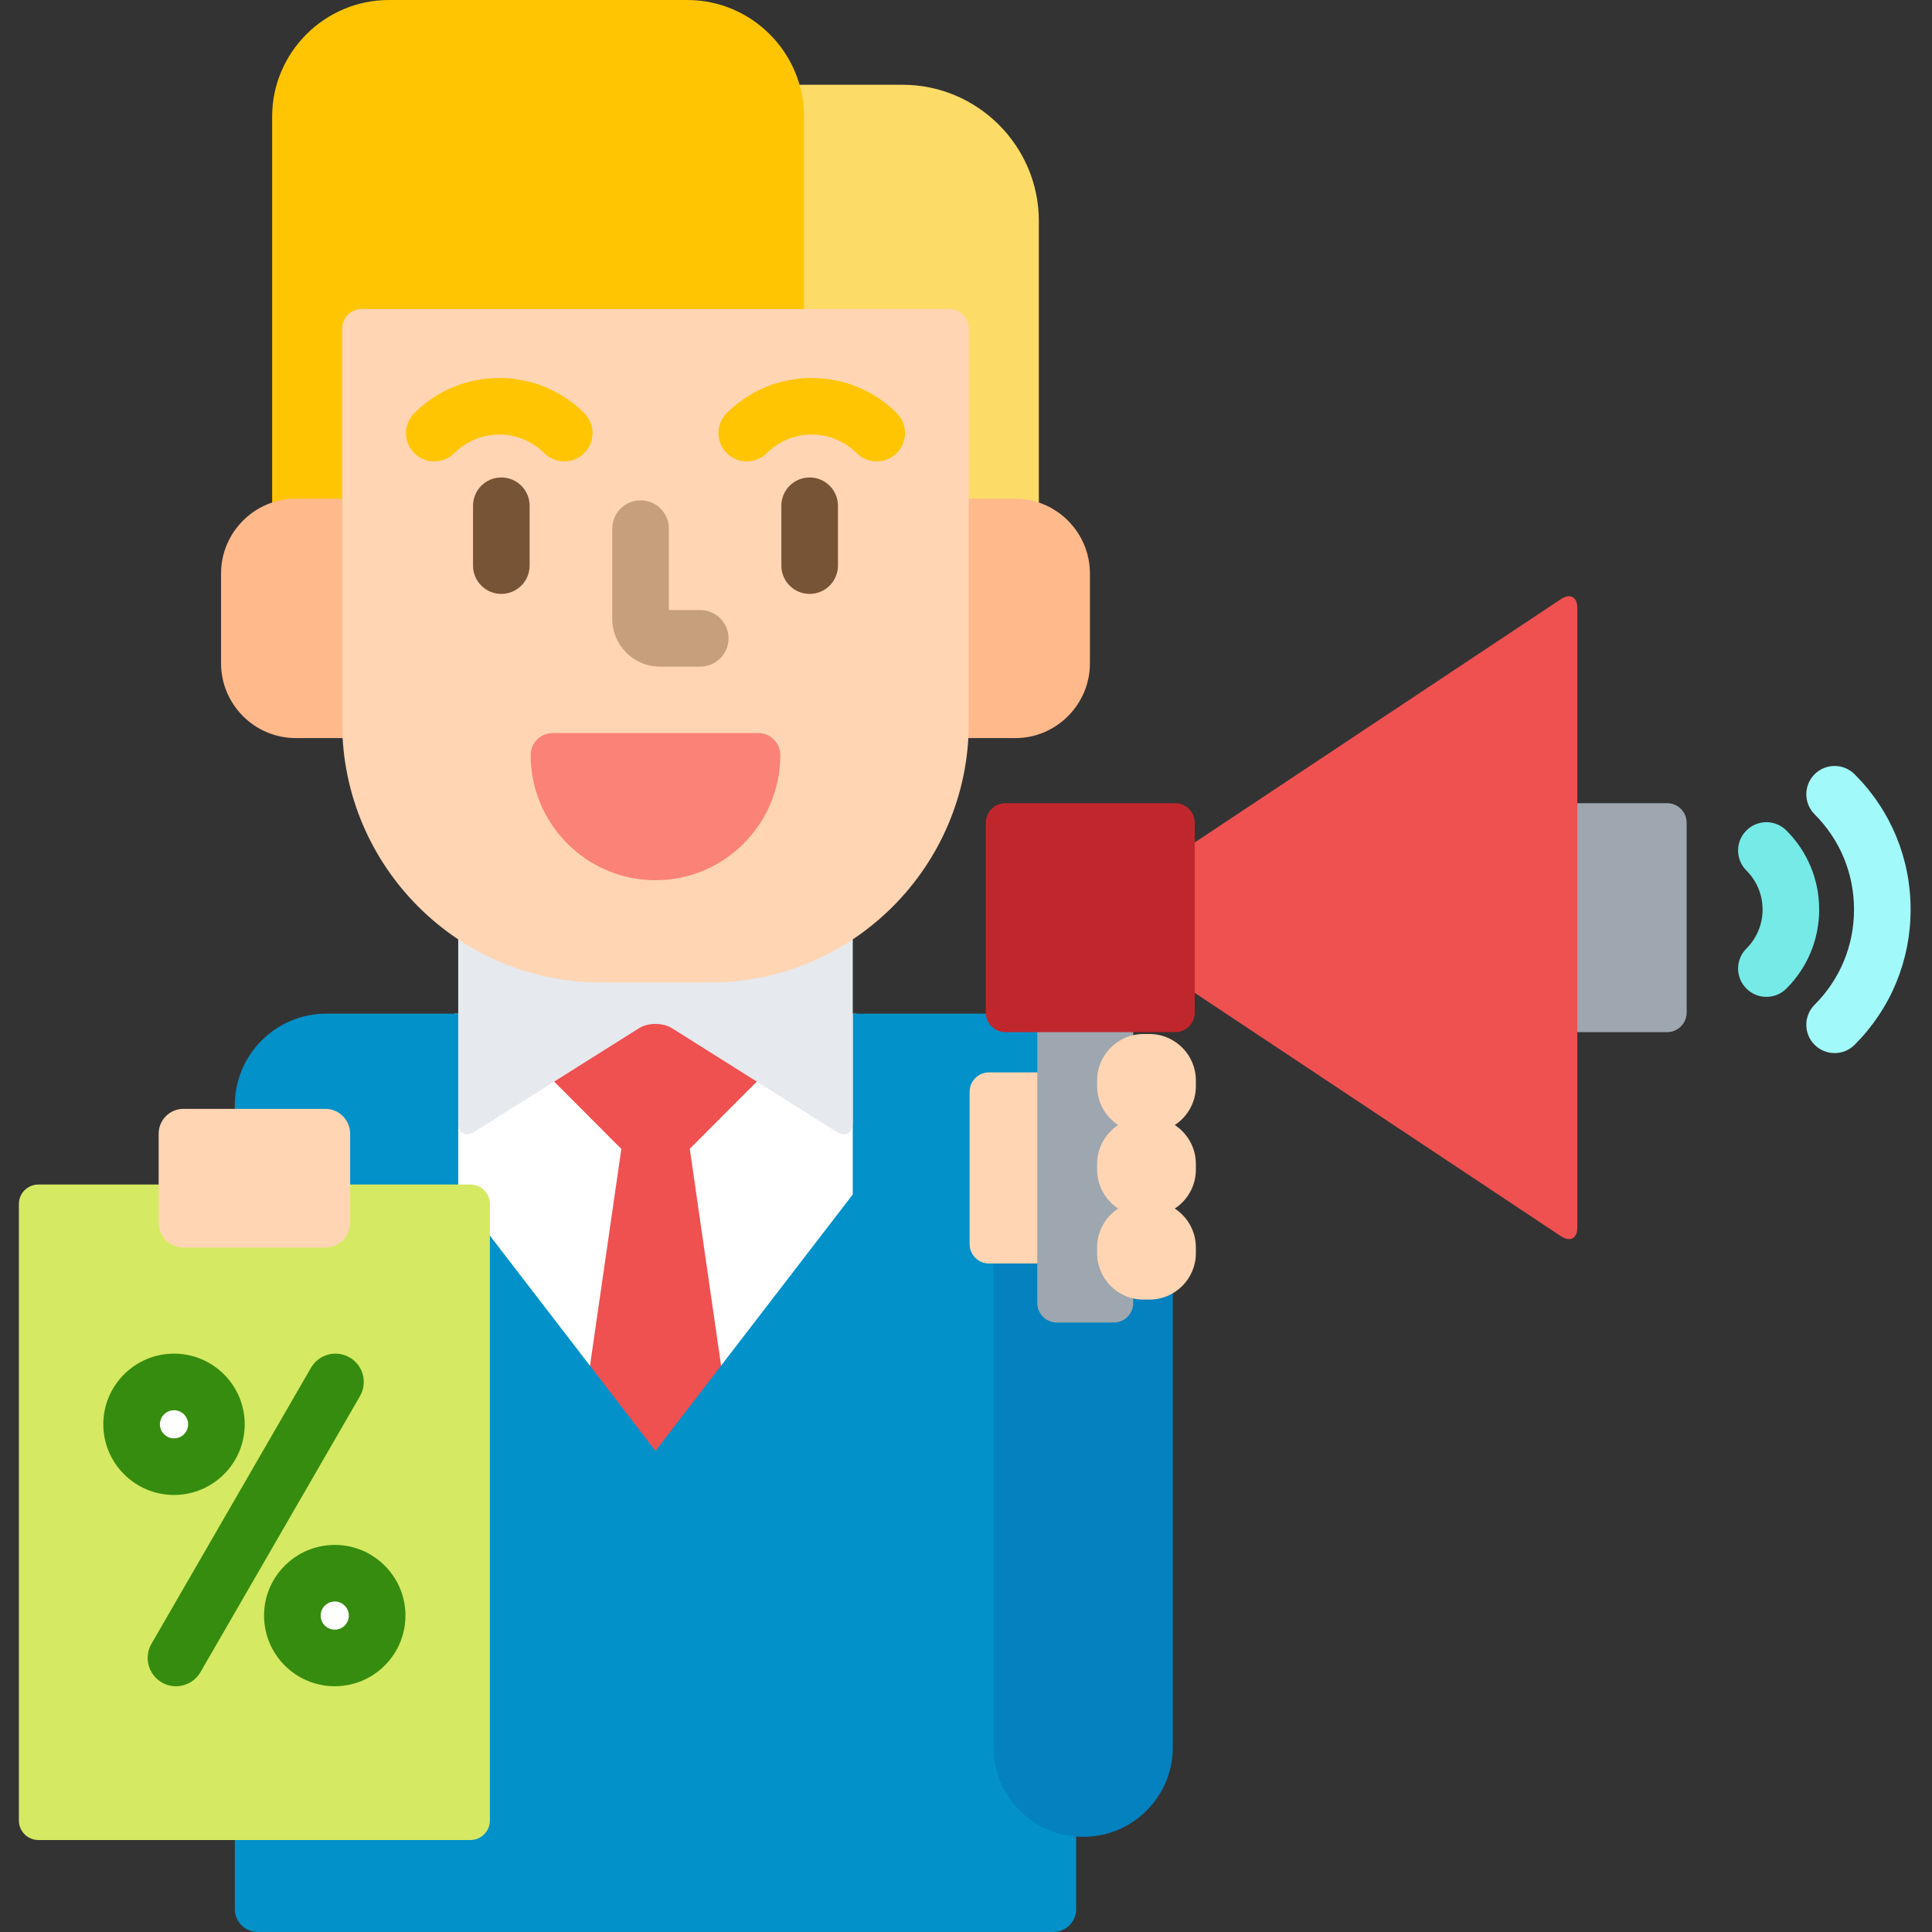
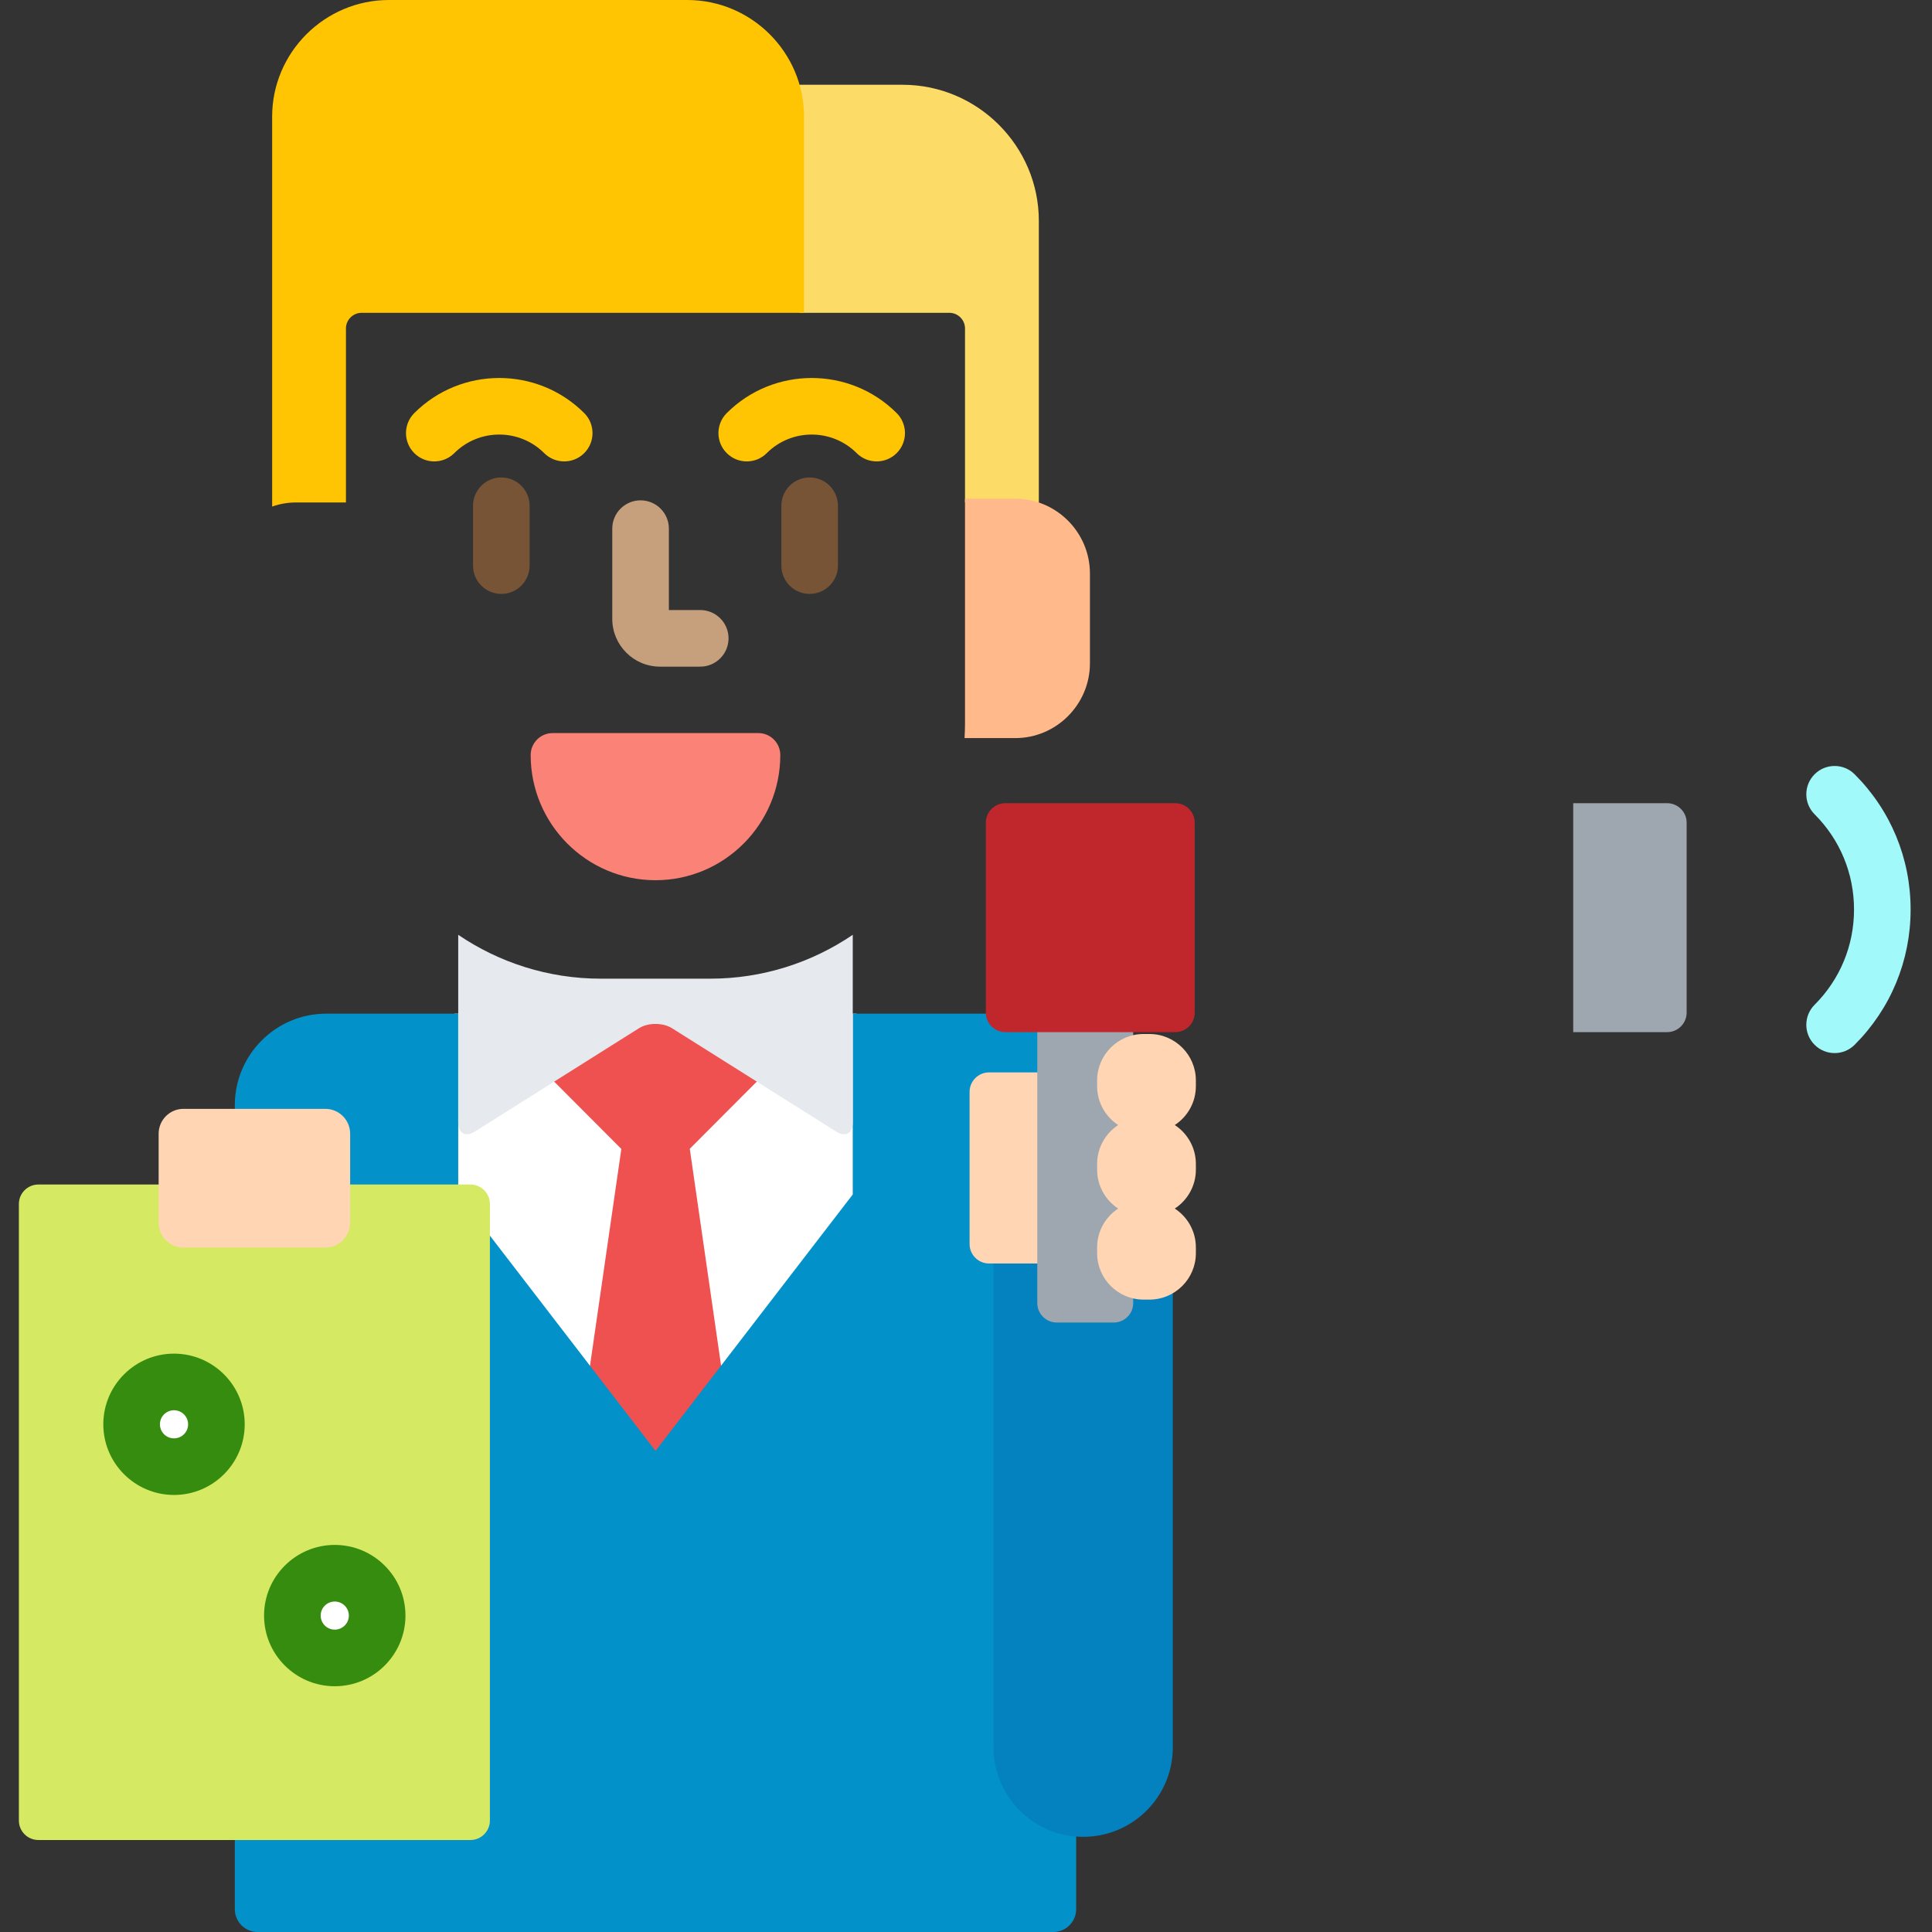
<svg xmlns="http://www.w3.org/2000/svg" height="512pt" viewBox="-5 0 512 512.001" width="512pt">
  <rect x="-5" y="0" width="512" height="512.001" fill="#333333" stroke="none" />
  <path d="m115.43 268.633v46.277h4.242c2.293 0 4.156 1.859 4.156 4.148v8.746l44.883 58.344 53.277-69.258v-48.258h-2v28.867c0 .629-.129 2.086-1.324 2.086-.438 0-.957-.184-1.508-.527l-43.555-27.418c-1.316-.832-3.055-1.289-4.895-1.289-1.84 0-3.578.457-4.895 1.289l-43.555 27.418c-.547.348-1.066.527-1.504.527-1.195 0-1.324-1.457-1.324-2.086v-28.867zm0 0" fill="#fff" />
  <path d="m151.152 363.324 17.559 22.824 17.582-22.859-8.496-58.844 18.73-18.781-23.457-14.766c-2.398-1.512-6.324-1.512-8.723 0l-23.457 14.766 18.773 18.824zm0 0" fill="#ef5050" />
  <path d="m259.305 463.066v-129.227h-2.203c-2.289 0-4.152-1.859-4.152-4.148v-40.344c0-2.289 1.863-4.152 4.152-4.152h13.789v-12.668h-9.477c-2.191 0-3.973-1.707-4.129-3.859-.43-.023-.859-.035-1.297-.035h-35v47.918l-52.277 67.957-44.883-58.344v156.312c0 2.289-1.863 4.152-4.156 4.152h-62.445v19.305c0 3.352 2.707 6.066 6.051 6.066h210.863c3.344 0 6.055-2.719 6.055-6.066v-20.234c-11.68-.953-20.891-10.734-20.891-22.633zm0 0" fill="#0291c9" />
  <path d="m81.211 294.855c3.078 0 5.582 2.512 5.582 5.598v14.457h29.641v-46.277h-35c-13.348 0-24.207 10.887-24.207 24.273v1.949zm0 0" fill="#0291c9" />
  <path d="m183.207 259.359h-28.992c-13.961 0-26.973-4.289-37.781-11.625v49.766c0 2.832 1.961 3.914 4.359 2.406l43.555-27.422c2.398-1.508 6.324-1.508 8.727 0l43.555 27.422c2.398 1.508 4.359.426 4.359-2.406v-49.766c-10.812 7.336-23.82 11.625-37.781 11.625zm0 0" fill="#e6e9ed" />
  <path d="m206.918 82.898h39.664c2.293 0 4.156 1.863 4.156 4.152v46.109h13.336c2.184 0 4.273.395 6.227 1.086v-75.723c0-19.832-16.242-36.055-36.09-36.055h-28.484c.77 2.684 1.191 5.512 1.191 8.438zm0 0" fill="#fcdb67" />
  <path d="m73.344 133.16h13.336v-46.109c0-2.289 1.867-4.152 4.156-4.152h117.238v-51.992c.004-17-13.918-30.906-30.934-30.906h-79.086c-17.012 0-30.934 13.906-30.934 30.906v103.34c1.953-.688 4.039-1.086 6.223-1.086zm0 0" fill="#ffc502" />
-   <path d="m86.68 191.633v-59.473h-13.336c-10.871 0-19.766 8.922-19.766 19.824v23.789c0 10.906 8.895 19.824 19.766 19.824h13.461c-.074-1.312-.125-2.633-.125-3.965zm0 0" fill="#ffb98a" />
  <path d="m264.074 132.16h-13.336v59.473c0 1.332-.051 2.652-.125 3.969h13.461c10.871 0 19.77-8.922 19.77-19.828v-23.785c0-10.906-8.898-19.828-19.77-19.828zm0 0" fill="#ffb98a" />
-   <path d="m154.215 260.359c-37.789 0-68.531-30.832-68.531-68.727v-104.582c0-2.844 2.309-5.152 5.156-5.152h155.742c2.848 0 5.156 2.309 5.156 5.152v104.582c0 37.895-30.742 68.727-68.531 68.727zm0 0" fill="#ffd5b3" />
  <path d="m127.855 157.391c-4.145 0-7.5-3.355-7.5-7.5v-15.859c0-4.141 3.355-7.5 7.5-7.5 4.141 0 7.5 3.359 7.5 7.5v15.859c0 4.145-3.359 7.5-7.5 7.5zm0 0" fill="#775436" />
  <path d="m209.566 157.391c-4.145 0-7.5-3.355-7.5-7.5v-15.859c0-4.141 3.355-7.5 7.5-7.5 4.141 0 7.5 3.359 7.5 7.5v15.859c0 4.145-3.359 7.5-7.5 7.5zm0 0" fill="#775436" />
  <path d="m180.57 176.668h-10.66c-6.977 0-12.652-5.676-12.652-12.652v-23.922c0-4.145 3.355-7.5 7.5-7.5 4.141 0 7.5 3.355 7.5 7.5v21.574h8.312c4.141 0 7.5 3.355 7.5 7.5 0 4.141-3.359 7.5-7.5 7.5zm0 0" fill="#c6a07d" />
  <path d="m168.711 233.266c-18.238 0-33.078-14.879-33.078-33.168 0-3.215 2.602-5.82 5.805-5.82h54.547c3.203 0 5.801 2.605 5.801 5.82 0 18.289-14.84 33.168-33.074 33.168zm0 0" fill="#fb8276" />
  <path d="m144.523 122.277c-1.922 0-3.84-.73-5.301-2.191-6.57-6.566-17.262-6.566-23.832 0-2.93 2.926-7.68 2.926-10.605-.008-2.926-2.93-2.926-7.68.004-10.605 12.418-12.402 32.617-12.402 45.035 0 2.93 2.93 2.934 7.676.004 10.605-1.465 1.469-3.383 2.199-5.305 2.199zm0 0" fill="#ffc502" />
  <path d="m227.328 122.277c-1.922 0-3.836-.73-5.301-2.191-6.57-6.566-17.262-6.566-23.832 0-2.93 2.926-7.68 2.926-10.605-.008-2.93-2.93-2.926-7.68.004-10.605 12.418-12.402 32.617-12.402 45.035 0 2.93 2.93 2.93 7.676.004 10.605-1.465 1.469-3.387 2.199-5.305 2.199zm0 0" fill="#ffc502" />
  <path d="m119.672 313.91h-32.879v10.105c0 3.086-2.504 5.598-5.582 5.598h-37.594c-3.074 0-5.578-2.512-5.578-5.598v-10.105h-32.883c-2.836 0-5.156 2.316-5.156 5.148v163.418c0 2.832 2.32 5.148 5.156 5.148h114.516c2.836 0 5.156-2.316 5.156-5.148v-163.418c0-2.832-2.32-5.148-5.156-5.148zm0 0" fill="#d5e962" />
  <path d="m87.793 324.016c0 3.645-2.945 6.598-6.582 6.598h-37.594c-3.633 0-6.578-2.953-6.578-6.598v-23.562c0-3.645 2.945-6.598 6.578-6.598h37.594c3.637 0 6.582 2.953 6.582 6.598zm0 0" fill="#ffd5b3" />
  <path d="m52.352 377.453c0-6.199-5.031-11.223-11.234-11.223-6.207 0-11.238 5.023-11.238 11.223 0 6.203 5.031 11.227 11.238 11.227 6.203 0 11.234-5.023 11.234-11.227zm0 0" fill="#fff" />
  <path d="m41.117 396.18c-10.332 0-18.738-8.398-18.738-18.727 0-10.324 8.406-18.723 18.738-18.723 10.332 0 18.734 8.398 18.734 18.723 0 10.328-8.402 18.727-18.734 18.727zm0-22.449c-2.062 0-3.738 1.668-3.738 3.723 0 2.059 1.676 3.727 3.738 3.727 2.059 0 3.734-1.668 3.734-3.727 0-2.051-1.676-3.723-3.734-3.723zm0 0" fill="#368c0e" />
  <path d="m94.949 428.148c0-6.203-5.027-11.227-11.234-11.227-6.207 0-11.238 5.023-11.238 11.227 0 6.199 5.031 11.223 11.238 11.223 6.207 0 11.234-5.023 11.234-11.223zm0 0" fill="#fff" />
  <path d="m83.715 446.871c-10.332 0-18.738-8.398-18.738-18.727 0-10.324 8.406-18.723 18.738-18.723 10.332 0 18.734 8.398 18.734 18.723 0 10.328-8.402 18.727-18.734 18.727zm0-22.449c-2.062 0-3.738 1.668-3.738 3.723 0 2.055 1.68 3.727 3.738 3.727s3.734-1.672 3.734-3.727c0-2.051-1.676-3.723-3.734-3.723zm0 0" fill="#368c0e" />
-   <path d="m41.629 446.875c-1.273 0-2.562-.324-3.746-1.008-3.586-2.074-4.812-6.66-2.742-10.246l42.27-73.145c2.074-3.586 6.66-4.812 10.246-2.742 3.586 2.074 4.812 6.66 2.742 10.246l-42.27 73.145c-1.387 2.402-3.91 3.75-6.5 3.75zm0 0" fill="#368c0e" />
  <path d="m299.605 343.41h-1.547c-.816 0-1.668-.098-2.523-.293l-1.223-.281v2.5c0 2.285-1.863 4.148-4.156 4.148h-15.109c-2.293 0-4.156-1.859-4.156-4.148v-11.496h-12.586v129.23c0 13.094 10.633 23.707 23.75 23.707 13.117 0 23.75-10.613 23.75-23.707v-121.52c-1.781 1.172-3.91 1.859-6.199 1.859zm0 0" fill="#0481bf" />
  <path d="m270.918 284.195h-13.816c-2.836 0-5.152 2.32-5.152 5.152v40.344c0 2.832 2.316 5.148 5.152 5.148h13.816zm0 0" fill="#ffd5b3" />
  <path d="m286.75 332.109v-1.527c0-3.824 1.918-7.363 5.137-9.465l1.277-.836-1.277-.84c-3.219-2.102-5.137-5.641-5.137-9.465v-1.523c0-3.824 1.918-7.363 5.137-9.465l1.277-.84-1.277-.836c-3.219-2.102-5.137-5.641-5.137-9.465v-1.523c0-5.285 3.652-9.723 8.562-10.953v-1.668c0-.41-.07-.797-.168-1.176h-25.254v72.809c0 2.832 2.32 5.148 5.156 5.148h15.113c2.836 0 5.152-2.316 5.152-5.148v-2.277c-4.91-1.23-8.562-5.664-8.562-10.949zm0 0" fill="#9ea7af" />
  <path d="m436.82 212.855h-24.902v60.672h24.902c2.836 0 5.156-2.316 5.156-5.152v-50.367c0-2.832-2.32-5.152-5.156-5.152zm0 0" fill="#9ea7af" />
-   <path d="m408.715 158.742-98.441 65.41v38.078l98.441 65.414c2.363 1.566 4.293.535 4.293-2.301v-164.301c0-2.832-1.93-3.867-4.293-2.301zm0 0" fill="#ef5050" />
  <path d="m311.613 268.375c0 2.836-2.32 5.152-5.156 5.152h-45.043c-2.836 0-5.156-2.316-5.156-5.152v-50.367c0-2.832 2.32-5.152 5.156-5.152h45.043c2.836 0 5.156 2.32 5.156 5.152zm0 0" fill="#c0272d" />
  <path d="m481.191 279.078c-1.922 0-3.844-.73-5.309-2.199-2.926-2.93-2.922-7.68.008-10.605 6.734-6.73 10.445-15.695 10.445-25.242 0-9.543-3.711-18.508-10.445-25.234-2.93-2.93-2.934-7.68-.004-10.609 2.926-2.93 7.676-2.93 10.605-.004 9.57 9.562 14.844 22.293 14.84 35.852 0 13.555-5.27 26.285-14.84 35.852-1.465 1.461-3.383 2.191-5.301 2.191zm0 0" fill="#a2f9f9" />
-   <path d="m463.113 264.18c-1.918 0-3.84-.734-5.305-2.199-2.926-2.93-2.926-7.68.004-10.605 2.766-2.762 4.289-6.434 4.289-10.34s-1.523-7.578-4.289-10.34c-2.93-2.926-2.934-7.676-.004-10.605 2.926-2.93 7.676-2.934 10.605-.004 5.602 5.594 8.688 13.035 8.688 20.949 0 7.914-3.086 15.355-8.688 20.953-1.465 1.461-3.383 2.191-5.301 2.191zm0 0" fill="#75eae7" />
  <path d="m298.059 344.41c-6.785 0-12.309-5.52-12.309-12.301v-1.527c0-4.309 2.223-8.102 5.586-10.301-3.363-2.199-5.586-5.996-5.586-10.305v-1.523c0-4.309 2.223-8.105 5.586-10.305-3.363-2.195-5.586-5.992-5.586-10.301v-1.523c0-6.785 5.523-12.305 12.309-12.305h1.547c6.789 0 12.312 5.52 12.312 12.305v1.523c0 4.309-2.227 8.102-5.59 10.301 3.363 2.199 5.59 5.996 5.59 10.305v1.523c0 4.309-2.227 8.105-5.59 10.305 3.363 2.195 5.59 5.992 5.59 10.301v1.527c0 6.781-5.523 12.301-12.312 12.301zm0 0" fill="#ffd5b3" />
</svg>